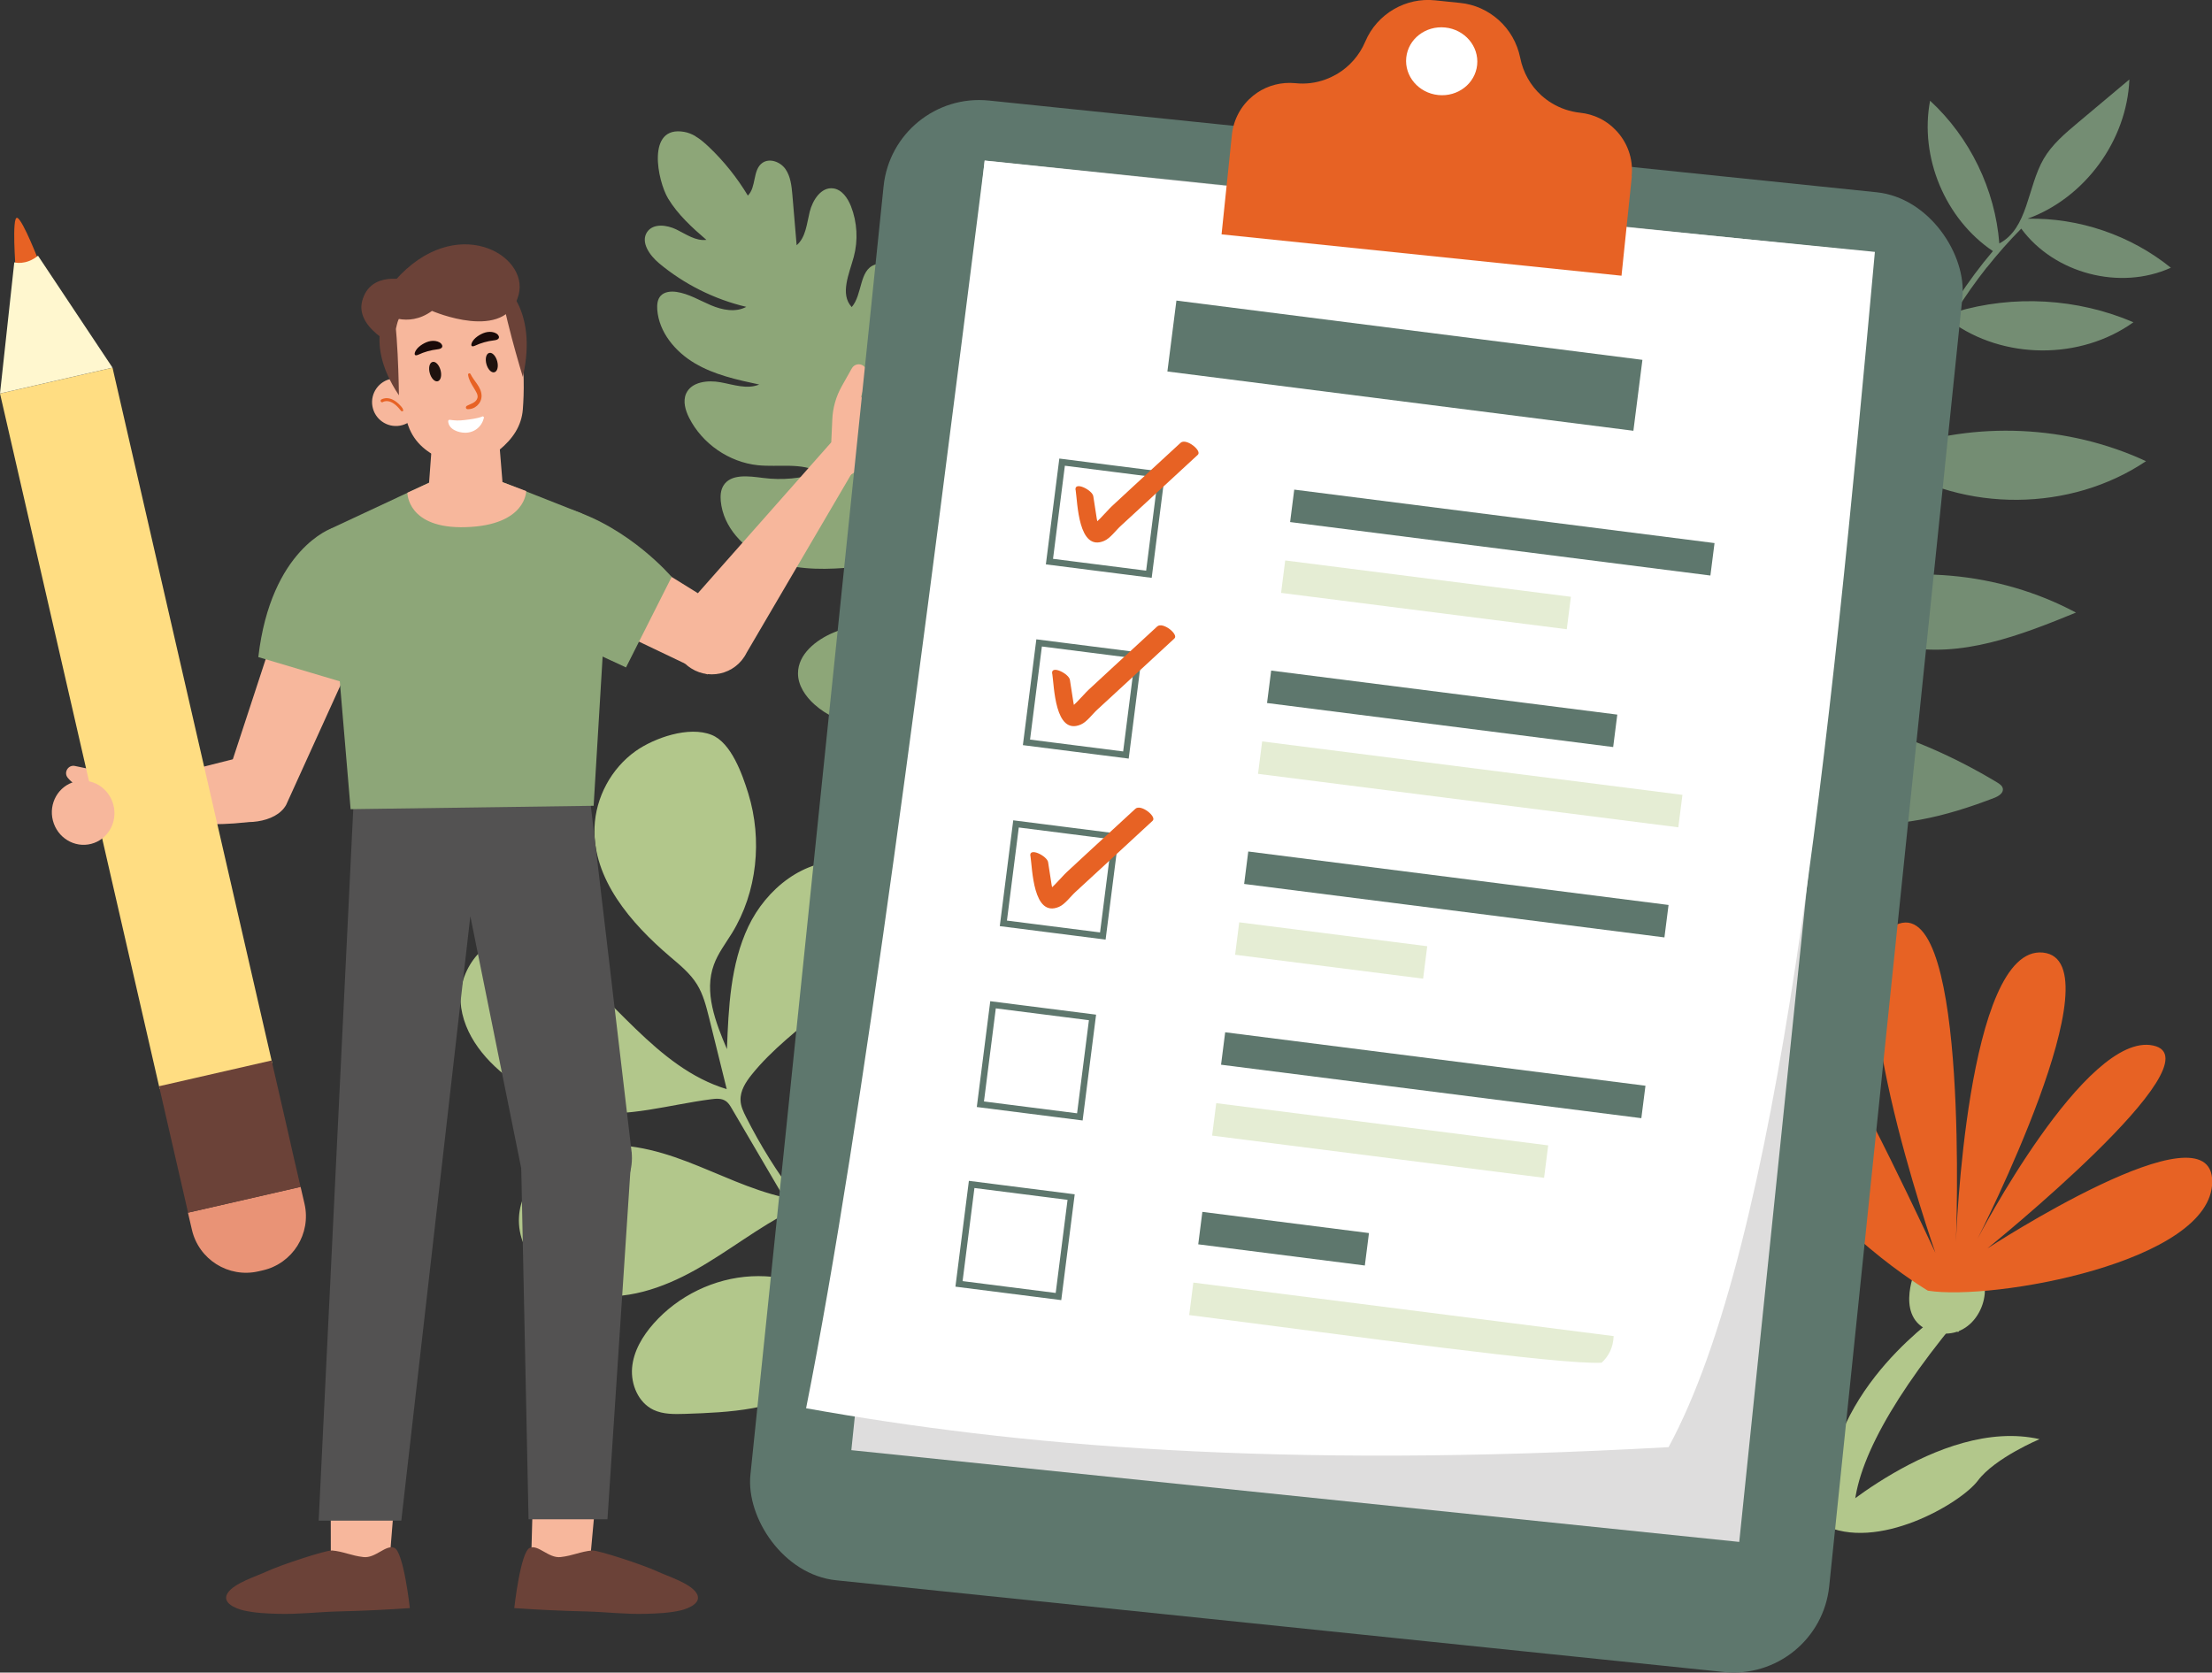
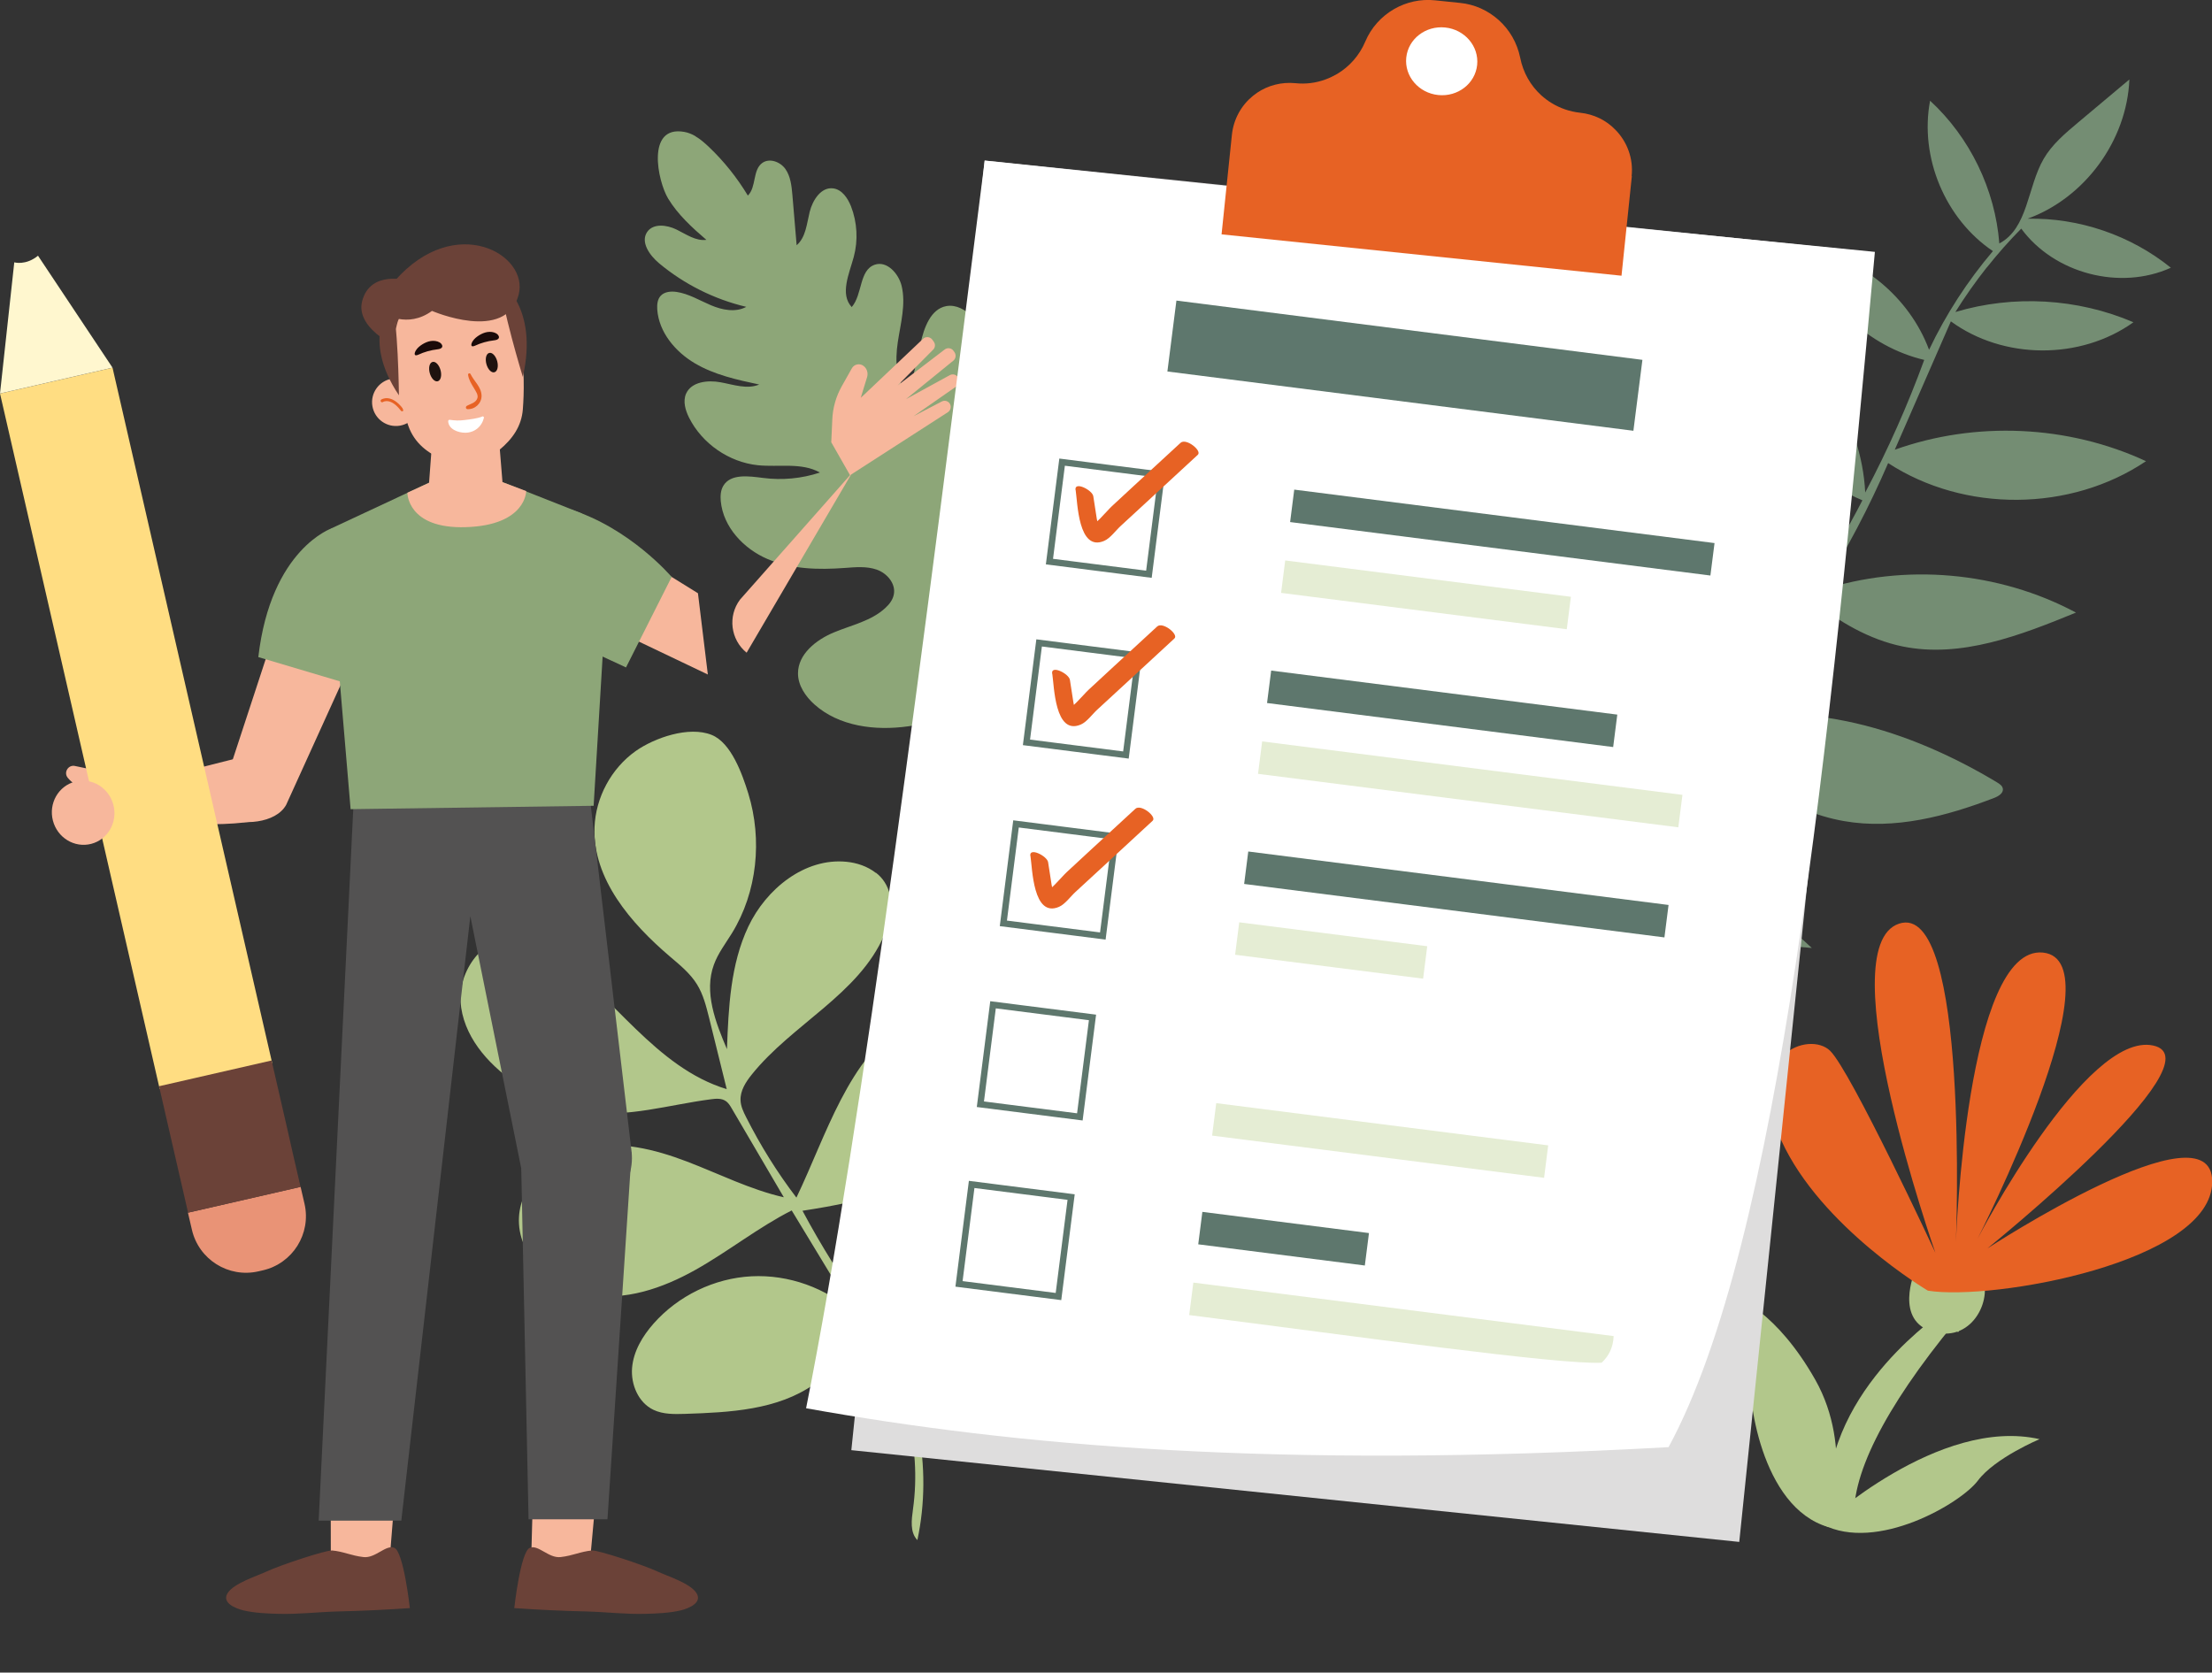
<svg xmlns="http://www.w3.org/2000/svg" id="Vrstva_2" viewBox="0 0 196.78 148.81">
  <rect x="0" y="0" width="196.78" height="148.81" fill="#333333" stroke="none" />
  <defs>
    <style>.cls-1{fill:#f7b79c;}.cls-2{fill:#ffdd82;}.cls-3{fill:#e99376;}.cls-4{fill:#fff;}.cls-5{fill:#fff7cf;}.cls-6{fill:#e76224;}.cls-7{fill:#e5edd4;}.cls-8{fill:#6b4238;}.cls-9{fill:#8da678;}.cls-10{fill:#b2c78b;}.cls-11{fill:#dedddd;}.cls-12{fill:#c48b77;}.cls-13{fill:#1e120f;}.cls-14{fill:#1a0a09;}.cls-15{fill:#535252;}.cls-16{fill:#748d73;}.cls-17{fill:#5e776d;}.cls-18{fill:none;stroke:#5e776d;stroke-miterlimit:10;stroke-width:.57px;}</style>
  </defs>
  <g id="Vrstva_3">
    <path class="cls-16" d="M176.74,23.81c.96-1.21,1.98-2.37,3.07-3.47,2.94,4,8.79,5.53,13.31,3.48-3.56-2.88-8.16-4.46-12.75-4.36,5.1-1.85,8.84-6.96,9.06-12.39-1.53,1.29-3.07,2.57-4.6,3.86-1.13,.95-2.29,1.93-3.03,3.21-1.45,2.51-1.38,6.17-3.94,7.52-.37-4.8-2.62-9.44-6.16-12.7-.95,5.03,1.34,10.52,5.59,13.38-2.26,2.66-4.18,5.62-5.68,8.78-1.74-4.68-6.11-8.29-11.05-9.11,1.46,4.88,5.66,8.84,10.62,10.01-1.48,4.05-3.23,7.99-5.25,11.8-.32-6.58-4.45-12.84-10.37-15.73-.51,6.85,3.77,13.8,10.12,16.42-2.72,5.31-6.15,10.26-10.17,14.67,2.65-9.83-1.76-21.14-10.36-26.59,1.27,4.57,2.54,9.14,3.81,13.72,.8,2.89,1.61,5.8,2.92,8.49,.69,1.43,1.52,2.8,2.31,4.18,.19,.33,.38,.69,.36,1.08-.03,.44-.34,.8-.63,1.13-2.24,2.43-4.82,4.56-7.63,6.3,.49-.3,.34-3.69,.36-4.29,.04-1.49,0-2.99-.12-4.47-.24-2.98-.81-5.93-1.67-8.79-1.72-5.72-4.63-11.1-8.53-15.63-.97-1.13-2.01-2.21-3.1-3.23-.79-.73-2.72-3.05-2.66-.93,.1,3.2,1.12,6.65,1.92,9.74,1.67,6.41,4.11,12.62,7.24,18.45,1.82,3.38,3.86,6.64,6.13,9.74-4.98,2.02-9.95,4.05-14.93,6.07,3.2-.53,6.33-1.47,9.29-2.79,.55,4.43,3.97,8.11,7.97,10.09s8.54,2.54,12.99,2.89c-5.94-5.5-12.19-11.18-19.97-13.41,3.32-1.39,6.46-3.23,9.28-5.46,4.08,3.28,8.4,6.68,13.55,7.58,4.49,.79,9.1-.42,13.36-2.06,.39-.15,.85-.43,.77-.84-.05-.25-.28-.4-.49-.53-7.76-4.68-17.19-7.66-25.91-5.18,3.52-3.34,6.7-7.03,9.49-10.99,2.36,1.88,5.03,3.45,7.98,4.06,5.22,1.07,10.51-.99,15.44-3.01-6.87-3.67-15.25-4.41-22.65-1.99,2.26-3.61,4.25-7.39,5.94-11.31,6.79,4.42,16.22,4.35,22.94-.17-6.94-3.22-15.15-3.59-22.35-1.02,1.66-3.81,3.32-7.61,4.99-11.42,4.67,3.42,11.54,3.45,16.24,.08-4.96-2.13-10.67-2.46-15.84-.91,.86-1.38,1.8-2.71,2.81-3.99Z" />
    <path class="cls-10" d="M77.9,77.65c-.73-.57-1.67-.89-2.61-.98-3.7-.36-7.13,2.41-8.72,5.77s-1.76,7.19-1.9,10.9c-1.02-2.39-2.06-5.08-1.16-7.52,.37-1.01,1.03-1.87,1.6-2.79,2.26-3.67,2.72-8.33,1.46-12.43-.53-1.71-1.52-4.53-3.27-5.22-2.03-.81-5.09,.27-6.75,1.44-2.17,1.54-3.56,4.12-3.66,6.78-.17,4.6,3.22,8.53,6.73,11.52,.87,.74,1.78,1.48,2.38,2.45,.56,.9,.82,1.95,1.08,2.98,.52,2.12,1.05,4.23,1.57,6.35-6.33-1.93-10.1-8.3-15.47-12.16-.86-.62-1.81-1.19-2.86-1.36-2.96-.46-5.54,2.73-5.35,5.72s2.36,5.51,4.83,7.21c1.89,1.3,4.03,2.28,6.31,2.61,3.71,.54,7.42-.64,11.14-1.12,.44-.06,.93-.1,1.3,.15,.25,.16,.41,.43,.56,.69,1.54,2.63,3.08,5.26,4.62,7.88-2.99-.68-5.76-2.09-8.62-3.18s-5.99-1.87-8.99-1.22-5.78,3.1-5.95,6.16c-.19,3.34,2.82,6.25,6.11,6.88s6.68-.55,9.6-2.19,5.56-3.76,8.55-5.28c1.84,3.04,3.69,6.08,5.53,9.12-2.45-2.23-5.8-3.43-9.11-3.26s-6.52,1.73-8.71,4.21c-.98,1.11-1.79,2.46-1.91,3.94s.56,3.09,1.9,3.73c.86,.41,1.86,.39,2.81,.36,3.99-.13,8.23-.34,11.49-2.64,1.86-1.31,3.22-3.19,4.55-5.03,3.46,4.54,5.03,10.49,4.24,16.15-.13,.95-.28,2.06,.39,2.75,1.39-6.49,.02-13.52-3.68-19.02,2.51-.34,5.09-.16,7.56-.74,3.39-.8,6.4-3.09,8.09-6.14,.63-1.13,1.08-2.43,.84-3.7-.43-2.23-2.88-3.55-5.15-3.67-2.74-.15-5.53,1.03-7.33,3.11-2.43,2.79-2.93,6.77-4.9,9.9-2.08-2.88-3.97-5.9-5.65-9.04,2.83-.44,5.68-.95,8.3-2.08s5.05-2.95,6.41-5.47c.79-1.46,1.19-3.09,1.49-4.72,.3-1.61,.45-3.45-.61-4.7-1.49-1.76-4.39-1.2-6.32,.06-5.25,3.43-7.1,10.08-9.81,15.74-1.71-2.24-3.21-4.65-4.48-7.17-.24-.47-.47-.96-.49-1.48-.04-.85,.46-1.63,.99-2.29,3.6-4.49,9.51-7.14,11.79-12.41,.65-1.5,.93-3.33,.04-4.71-.21-.33-.47-.61-.77-.84Z" />
    <path class="cls-9" d="M61.86,12.12c.43,.25,.83,.6,1.19,.94,1.35,1.28,2.52,2.75,3.48,4.34,.77-.76,.41-2.27,1.28-2.9,.65-.47,1.62-.1,2.07,.55s.54,1.49,.61,2.28c.13,1.5,.25,2.99,.38,4.49,.82-.71,.9-1.92,1.16-2.97s1.02-2.23,2.09-2.09c.78,.1,1.29,.86,1.58,1.58,.56,1.43,.65,3.04,.25,4.52-.41,1.51-1.25,3.31-.18,4.46,.97-1.12,.65-3.29,2.05-3.77,1.08-.37,2.12,.78,2.39,1.89,.39,1.63-.09,3.33-.34,4.99s-.2,3.56,.99,4.75c.34-1.54,.68-3.08,1.03-4.62,.31-1.4,.9-3.08,2.31-3.33,.86-.15,1.72,.34,2.32,.97,1.62,1.7,1.83,4.35,1.31,6.64s-1.64,4.4-2.4,6.63c-.18,.52-.18,1.31,.37,1.38,.32,.04,.59-.25,.76-.52,1.57-2.43,1.29-5.94,3.47-7.85,.39-.34,.88-.62,1.4-.59,.91,.05,1.5,.99,1.8,1.85,.9,2.56,.73,5.49-.48,7.92-.42,.85-.96,1.65-1.24,2.55s-.26,1.98,.37,2.69c.14,.16,.32,.3,.53,.31,.33,.01,.56-.3,.72-.58,1.15-2.13,1-4.83,2.41-6.81,.43-.61,1.07-1.15,1.82-1.17,1.18-.03,1.99,1.21,2.27,2.35,1.17,4.77-2.51,9.78-1.26,14.53,.79,2.99,3.33,5.11,5.27,7.51,.4,.5,.63,1.46,0,1.57-.21,.04-.41-.07-.59-.17-1.78-1.04-3.21-2.62-5.06-3.54-2.64-1.31-5.78-1.12-8.65-.45s-5.64,1.76-8.56,2.17-6.14,.01-8.33-1.95c-.8-.72-1.46-1.69-1.46-2.76,0-1.71,1.6-2.98,3.18-3.64s3.35-1.02,4.6-2.19c.36-.33,.67-.74,.75-1.22,.17-.95-.61-1.86-1.52-2.18s-1.91-.22-2.87-.15c-2.31,.17-4.71,.12-6.84-.79s-3.95-2.84-4.17-5.15c-.04-.46-.02-.95,.22-1.36,.65-1.11,2.27-.87,3.54-.71,1.69,.22,3.44,.06,5.06-.48-1.63-.92-3.66-.46-5.52-.65-2.57-.27-4.96-1.92-6.12-4.23-.33-.66-.56-1.45-.27-2.13,.47-1.07,1.92-1.23,3.07-1.02s2.36,.65,3.44,.2c-1.97-.42-3.99-.86-5.73-1.89s-3.19-2.76-3.34-4.77c-.03-.44,.01-.92,.31-1.24,.34-.36,.9-.41,1.4-.34,1.08,.16,2.04,.75,3.05,1.18s2.2,.67,3.16,.15c-2.84-.67-5.52-2.01-7.76-3.88-.84-.7-1.67-1.88-1.06-2.78,.54-.79,1.75-.64,2.61-.22s1.71,1.04,2.66,.92c-1.27-1.09-2.53-2.24-3.4-3.67-.95-1.58-1.96-6.52,1.41-5.94,.36,.06,.7,.2,1.01,.38Z" />
    <g>
      <path class="cls-10" d="M162.68,135.88c-1.41-11.11,9.07-18.26,9.94-19.06l1.57,1.71c-.05,.05,4.68-6.89-.25-.91-6.37,7.73-9.46,13.94-8.95,17.96l-2.31,.29Z" />
      <path class="cls-10" d="M162.13,135.63s10.36-9.62,19.31-7.59c0,0-3.98,1.67-5.49,3.69-1.51,2.02-8.99,6.4-13.81,3.9Z" />
      <path class="cls-10" d="M162.64,135.86s2.32-6.97-1.15-13.1c-3.47-6.13-7.06-7.36-7.06-7.36,0,0,1.62,3.78,1.29,6.25-.34,2.47,.91,12.45,6.92,14.21Z" />
      <path class="cls-10" d="M170.35,113.11s-1.91,4.45,1.69,5.4c3.59,.96,5.34-3.27,4.18-5.08s-5.87-.32-5.87-.32Z" />
    </g>
    <path class="cls-6" d="M171.49,114.82s-9.51-5.64-13.02-13.35c-3.51-7.71,2.5-9.79,4.34-7.98,1.85,1.81,9.36,17.96,9.36,17.96,0,0-9.53-27.15-3.24-29.27,6.29-2.12,5.07,28.31,5.07,28.31,0,0,.93-26.42,7.74-25.74,6.81,.68-5.81,25.45-5.81,25.45,0,0,9.61-18.48,15.62-17.18,6.01,1.29-14.75,18.05-14.75,18.05,0,0,20.03-13.08,20-5.93-.03,7.14-19.53,10.62-25.29,9.69Z" />
  </g>
  <g id="Vrstva_1-2">
    <path class="cls-1" d="M30.53,60.44l-5.07,11.16c-.92,1.68-3.99,1.89-5.68,1.1h0c-1.67-.78-.48-1.61,.33-3.31l3.75-11.43,6.67,2.49Z" />
    <path class="cls-8" d="M36.24,24.95s-3.29-.94-4.02,1.83c-.7,2.66,3.84,4.45,3.84,4.45l.17-6.29Z" />
    <path class="cls-1" d="M37.31,35.42c.2,1.16-.58,2.25-1.73,2.45-1.16,.2-2.25-.58-2.45-1.73-.2-1.16,.58-2.25,1.73-2.45s2.25,.58,2.45,1.73Z" />
    <path class="cls-6" d="M35.79,36.6s-.09-.01-.12-.05c-.91-1.21-1.58-.8-1.61-.78-.06,.04-.14,.02-.18-.04-.04-.06-.02-.14,.03-.18,.04-.02,.89-.58,1.96,.84,.04,.06,.03,.14-.03,.18-.02,.01-.04,.02-.06,.02Z" />
    <path class="cls-1" d="M46.31,30.46c.35,2.37,.32,4.47,.2,5.98-.12,1.47-.9,2.61-2.1,3.6l-.22,.18c-1.27,1.05-3.07,1.34-4.6,.74h0c-1.55-.61-2.71-1.55-3.25-3.03-.97-2.69-1.49-5.76-1.49-5.76,0,0-1.73-6.31,4.47-7.11,6.2-.8,6.99,5.41,6.99,5.41Z" />
    <g>
      <path class="cls-8" d="M35.49,35.17s-.08-7.08-.69-8.16c0,0-2.75,3.03,.69,8.16Z" />
      <path class="cls-8" d="M46.51,33.53s-1.98-6.49-1.97-8.44c0,0,3.39,2.23,1.97,8.44Z" />
    </g>
    <path class="cls-8" d="M44.26,24.65l-2.92-.02-.32-.46-1.47,.44h-1.54s-.18,.52-.18,.52l-2.79,.84-.16,1.58,.35,1.75s.17-2.06,1.79-1.89c.38,.04,.85,.13,1.38,.16,.5,.04,.97,.02,1.41-.04,.05,0,.1-.01,.16-.02,.05,0,.11-.01,.16-.02,.43-.07,.89-.18,1.36-.36,.5-.18,.94-.37,1.28-.55,1.38-.72,2.21,1.22,2.21,1.22l-.12-1.69-.6-1.47Z" />
    <path class="cls-8" d="M34.14,27.88s2.09,1.39,4.29-.22c0,0,6.58,2.86,7.71-1.44,.94-3.59-5.63-7.33-10.98-1.28l-1.01,2.95Z" />
    <polygon class="cls-1" points="35.6 127.1 34.65 138.92 29.43 139.09 29.41 125.07 35.6 127.1" />
    <polygon class="cls-1" points="47.57 127.1 47.25 138.92 52.47 139.09 53.75 125.07 47.57 127.1" />
    <path class="cls-15" d="M41.84,81.52l-6.14,53.77h-7.35l3.1-63.81,11.44-1.01,9.47-.47,3.83,32.51c.31,2.97-2.06,5.54-5.04,5.48h0c-2.35-.05-4.34-1.73-4.78-4.04l-4.53-22.44Z" />
    <polygon class="cls-15" points="46.37 103.96 47.02 135.17 54.04 135.17 56.19 102.52 46.37 103.96" />
    <path class="cls-9" d="M51.59,45.61l-6.89-2.72-6.54,.06-8.62,4.03c-.68,.4-.55,1.22-.3,1.97l1.95,23.04,21.62-.3,1.41-23.41c.18-.77-1.91-2.33-2.63-2.68Z" />
    <path class="cls-1" d="M44.7,42.89l-.53-6.55s-1.15,.81-2.2,1.01c-1.05,.2-2.07-.41-2.08-.42-.01,0-1.22-.7-1.22-.7l-.5,6.72-1.93,.89s-.02,3.23,5.21,3.06c5.37-.17,5.36-3.21,5.36-3.21l-2.1-.79Z" />
    <polygon class="cls-1" points="62.97 60.01 48.43 53.07 55.64 48.78 62.09 52.78 62.97 60.01" />
-     <path class="cls-1" d="M73.95,39.34l2.71,1.26-10.24,17.47c-.98,1.99-3.55,2.55-5.27,1.15h0c-1.43-1.16-1.69-3.25-.59-4.72l13.39-15.15Z" />
+     <path class="cls-1" d="M73.95,39.34l2.71,1.26-10.24,17.47h0c-1.43-1.16-1.69-3.25-.59-4.72l13.39-15.15Z" />
    <path class="cls-12" d="M76.62,38.53s-.05-.08-.03-.13c.64-1.69-.12-2.93-.13-2.94-.04-.06-.02-.13,.04-.17,.06-.04,.13-.02,.17,.04,.03,.05,.83,1.35,.15,3.16-.02,.06-.1,.1-.16,.07-.02,0-.03-.02-.04-.03Z" />
    <g>
      <path class="cls-9" d="M50.63,45.29c5.39,1.64,9.12,6.04,9.12,6.04l-4.06,8.05-9.31-4.32,4.24-9.77Z" />
      <line class="cls-9" x1="53.61" y1="58.41" x2="50.96" y2="57.18" />
    </g>
    <g>
      <path class="cls-9" d="M29.54,46.99s-5.44,1.82-6.56,11.47l10.76,3.2,2.99-9.33-7.19-5.34Z" />
      <line class="cls-9" x1="30.34" y1="60.85" x2="29.86" y2="55.49" />
    </g>
    <path class="cls-6" d="M41.52,36.11c.33-.18,.82-.27,.95-.69,.09-.3-.15-.61-.29-.86-.24-.4-.47-.74-.54-1.21-.02-.13,.16-.19,.22-.07,.32,.66,.97,1.15,.98,1.94,0,.67-.59,1.22-1.26,1.18-.15-.01-.18-.22-.05-.29Z" />
    <path class="cls-14" d="M39.33,30.72c-.03-.11-.13-.2-.23-.26-.23-.13-.51-.16-.78-.12-.26,.04-.51,.15-.74,.29-.22,.14-.44,.31-.58,.54-.16,.26-.19,.57,.21,.39,.53-.25,1.11-.41,1.7-.48,.17-.02,.37-.06,.43-.22,.01-.04,.01-.09,0-.13Z" />
    <path class="cls-13" d="M39.19,32.93c.13,.48,.02,.92-.25,.99-.27,.07-.58-.26-.71-.73-.13-.48-.02-.92,.25-.99s.58,.26,.71,.73Z" />
    <path class="cls-14" d="M44.37,29.92c-.03-.11-.13-.2-.23-.26-.23-.13-.51-.16-.78-.12-.26,.04-.51,.15-.74,.29-.22,.14-.44,.31-.58,.54-.16,.26-.19,.57,.21,.39,.53-.25,1.11-.41,1.7-.48,.17-.02,.37-.06,.43-.22,.01-.04,.01-.09,0-.13Z" />
    <path class="cls-13" d="M44.23,32.13c.13,.48,.02,.92-.25,.99-.27,.07-.58-.26-.71-.73-.13-.48-.02-.92,.25-.99s.58,.26,.71,.73Z" />
    <path class="cls-4" d="M42.9,37.06c-.45,.18-1.08,.25-1.57,.31-.51,.06-.82,.05-1.32-.02-.08-.01-.14,.05-.14,.13,.04,.72,.9,1.02,1.51,1.02,.83,0,1.48-.54,1.67-1.33,.02-.08-.08-.15-.15-.12Z" />
    <g>
      <path class="cls-1" d="M24.33,72.45c-1.99,1.48-11.25,.66-11.25,.66l-3.37-2.78,13.11-3.31,1.52,5.42Z" />
      <path class="cls-1" d="M7.93,70.35s-1.21-.29-1.91-1.16c-.38-.48,.06-1.18,.66-1.04,1.57,.35,4.97,.97,6.15,1.4l1.95,.88,.25,2.73-1.95-.05s-1.52,1.24-2.51,1.27c0,0-2.8-1.69-2.64-4.03Z" />
    </g>
    <path class="cls-8" d="M29.51,137.94c1.05,.09,1.7,.46,2.82,.59,1.07,.13,2-1.14,2.75-.82,.83,.35,1.38,5.36,1.38,5.36-2.15,.15-4.31,.25-6.47,.3-1.74,.05-3.48,.26-5.22,.21-1.04-.03-2.11-.07-3.13-.31-.7-.17-1.95-.68-1.38-1.55s2.54-1.48,3.42-1.89c1.3-.61,5.33-1.92,5.82-1.88Z" />
    <path class="cls-8" d="M52.7,137.94c-1.05,.09-1.7,.46-2.82,.59-1.07,.13-2-1.14-2.75-.82-.83,.35-1.38,5.36-1.38,5.36,2.15,.15,4.31,.25,6.47,.3,1.74,.05,3.48,.26,5.22,.21,1.04-.03,2.11-.07,3.13-.31,.7-.17,1.95-.68,1.38-1.55s-2.54-1.48-3.42-1.89c-1.3-.61-5.33-1.92-5.82-1.88Z" />
    <g>
-       <path class="cls-6" d="M1.39,23.89s-.36-4.67,.14-4.51c.5,.15,2,4.05,2,4.05l-.79,1.77-1.35-1.31Z" />
      <path class="cls-3" d="M26.74,105.59l.35,1.51c.61,2.66-1.05,5.31-3.71,5.92l-.39,.09c-2.66,.61-5.31-1.05-5.92-3.71l-.35-1.51,10.01-2.3Z" />
      <rect class="cls-2" x="6.97" y="33.06" width="10.27" height="63.48" transform="translate(-14.19 4.35) rotate(-12.93)" />
      <polygon class="cls-8" points="26.74 105.6 16.73 107.89 16.06 104.96 15.59 102.92 14.15 96.64 24.16 94.35 25.6 100.62 26.06 102.66 26.74 105.6" />
      <path class="cls-5" d="M0,35.01l1.27-11.67s1.03,.3,2.11-.59l6.63,9.96L0,35.01Z" />
    </g>
    <path class="cls-1" d="M73.95,39.34l.09-2c.04-1.04,.33-2.06,.84-2.97l.9-1.6c.21-.38,.72-.48,1.06-.2h0c.29,.23,.4,.61,.3,.97l-.57,1.86,5.54-5.25c.23-.23,.62-.2,.82,.06l.13,.18c.16,.21,.15,.5-.02,.69l-3.18,3.21,4.16-3.18c.25-.21,.63-.16,.81,.11l.09,.13c.15,.23,.11,.54-.09,.72l-4.23,3.44,3.89-2.13c.3-.17,.69-.02,.79,.31l.02,.07c.07,.23-.01,.48-.21,.61l-3.82,2.66,2.51-1.31c.36-.19,.79,.07,.8,.47h0c0,.19-.09,.37-.25,.48l-8.71,5.61-1.67-2.93Z" />
-     <rect class="cls-17" x="72.42" y="12.68" width="96.48" height="132.35" rx="8.55" ry="8.55" transform="translate(8.75 -11.99) rotate(5.9)" />
    <g>
      <rect class="cls-11" x="63.49" y="36.02" width="115.35" height="79.41" transform="translate(33.38 188.47) rotate(-84.1)" />
      <path class="cls-4" d="M148.44,128.75c-35.07,1.96-58.17-.14-76.73-3.46,5.09-25.55,10.49-68.31,15.89-111l41.57,4.39,37.62,3.73c-4.04,44.47-8.48,88.15-18.36,106.35Z" />
    </g>
    <rect class="cls-17" x="104.09" y="29.35" width="41.79" height="6.36" transform="translate(5.1 -15.51) rotate(7.25)" />
    <rect class="cls-17" x="114.8" y="45.93" width="37.69" height="2.91" transform="translate(7.05 -16.49) rotate(7.25)" />
    <rect class="cls-7" x="114.05" y="51.47" width="25.62" height="2.91" transform="translate(7.69 -15.59) rotate(7.25)" />
    <rect class="cls-18" x="93.89" y="41.64" width="8.92" height="8.92" transform="translate(6.6 -12.04) rotate(7.25)" />
    <path class="cls-6" d="M95.69,43.6c.17,1.08,.22,5.52,2.54,4.52,.54-.23,1.04-.94,1.47-1.33l2.29-2.11,4.57-4.22c.39-.36-1.05-1.52-1.54-1.06-1.36,1.25-2.71,2.5-4.07,3.75-.68,.63-1.36,1.25-2.03,1.88-.47,.43-1.6,1.87-2.24,1.95,.33,.14,.66,.29,.98,.43,.22,.22-.08-1.22-.09-1.26-.1-.67-.2-1.33-.31-2-.08-.55-1.71-1.37-1.58-.55h0Z" />
    <rect class="cls-17" x="112.78" y="61.61" width="31.04" height="2.91" transform="translate(8.98 -15.69) rotate(7.25)" />
    <rect class="cls-7" x="111.95" y="68.33" width="37.69" height="2.91" transform="translate(9.85 -15.95) rotate(7.25)" />
    <rect class="cls-18" x="91.84" y="57.73" width="8.92" height="8.92" transform="translate(8.62 -11.66) rotate(7.25)" />
    <path class="cls-6" d="M93.61,59.94c.17,1.08,.22,5.52,2.54,4.52,.54-.23,1.04-.94,1.47-1.33,.76-.7,1.52-1.41,2.29-2.11l4.57-4.22c.39-.36-1.05-1.52-1.54-1.06-1.36,1.25-2.71,2.5-4.07,3.75-.68,.63-1.36,1.25-2.03,1.88-.47,.43-1.6,1.87-2.24,1.95,.33,.14,.66,.29,.98,.43,.22,.22-.08-1.22-.09-1.26-.1-.67-.2-1.33-.31-2-.08-.55-1.71-1.37-1.58-.55h0Z" />
    <rect class="cls-17" x="110.71" y="78.12" width="37.69" height="2.91" transform="translate(11.08 -15.71) rotate(7.25)" />
    <rect class="cls-7" x="109.99" y="83.11" width="16.86" height="2.91" transform="translate(11.62 -14.27) rotate(7.25)" />
    <rect class="cls-18" x="89.79" y="73.83" width="8.92" height="8.92" transform="translate(10.63 -11.27) rotate(7.25)" />
    <path class="cls-6" d="M91.67,76.16c.17,1.08,.22,5.52,2.54,4.52,.54-.23,1.04-.94,1.47-1.33,.76-.7,1.52-1.41,2.29-2.11,1.52-1.41,3.05-2.82,4.57-4.22,.39-.36-1.05-1.52-1.54-1.06l-4.07,3.75c-.68,.63-1.36,1.25-2.03,1.88-.47,.43-1.6,1.87-2.24,1.95,.33,.14,.66,.29,.98,.43,.22,.22-.08-1.22-.09-1.26-.1-.67-.2-1.33-.31-2-.08-.55-1.71-1.37-1.58-.55h0Z" />
-     <rect class="cls-17" x="108.66" y="94.21" width="37.69" height="2.91" transform="translate(13.09 -15.33) rotate(7.25)" />
    <rect class="cls-7" x="107.89" y="100.01" width="29.77" height="2.91" transform="translate(13.79 -14.68) rotate(7.25)" />
    <rect class="cls-18" x="87.74" y="89.92" width="8.92" height="8.92" transform="translate(12.65 -10.88) rotate(7.25)" />
    <rect class="cls-17" x="106.72" y="108.75" width="14.94" height="2.91" transform="translate(14.82 -13.53) rotate(7.25)" />
    <path class="cls-7" d="M143.55,118.87l-37.39-4.76-.37,2.89c14.47,1.84,32.86,4.43,36.69,4.24,.64-.59,1.03-1.36,1.07-2.37Z" />
    <rect class="cls-18" x="85.84" y="105.9" width="8.92" height="8.92" transform="translate(14.65 -10.51) rotate(7.25)" />
    <path class="cls-6" d="M145.17,15.67l-.92,8.86-35.58-3.68,.92-8.86c.15-1.41,.85-2.63,1.87-3.46,.13-.1,.26-.2,.39-.29,.96-.64,2.14-.96,3.38-.84,.93,.1,1.84-.02,2.68-.33,.36-.13,.71-.3,1.04-.49,1.09-.65,1.98-1.64,2.5-2.87,.53-1.26,1.45-2.26,2.58-2.91,1.08-.62,2.35-.91,3.65-.77l2.22,.23c1.3,.13,2.48,.68,3.41,1.51,.97,.86,1.66,2.04,1.93,3.38,.26,1.31,.92,2.46,1.86,3.32,.29,.26,.59,.49,.92,.69,.76,.47,1.63,.77,2.55,.87,1.24,.13,2.33,.68,3.13,1.51,1.04,1.05,1.62,2.55,1.45,4.13Z" />
    <ellipse class="cls-4" cx="128.25" cy="5.46" rx="3.02" ry="3.17" transform="translate(109.64 132.46) rotate(-84.1)" />
    <ellipse class="cls-1" cx="7.39" cy="72.31" rx="2.78" ry="2.86" transform="translate(-17.91 4.17) rotate(-14.54)" />
  </g>
</svg>